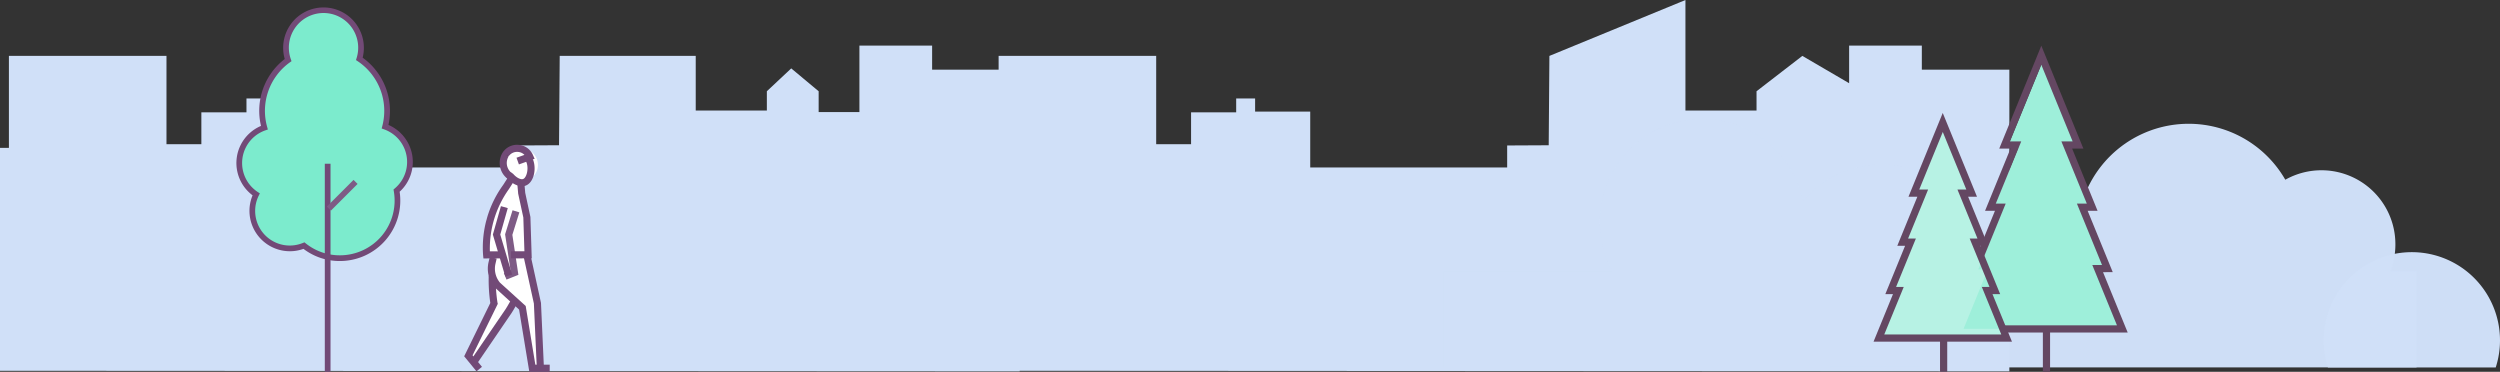
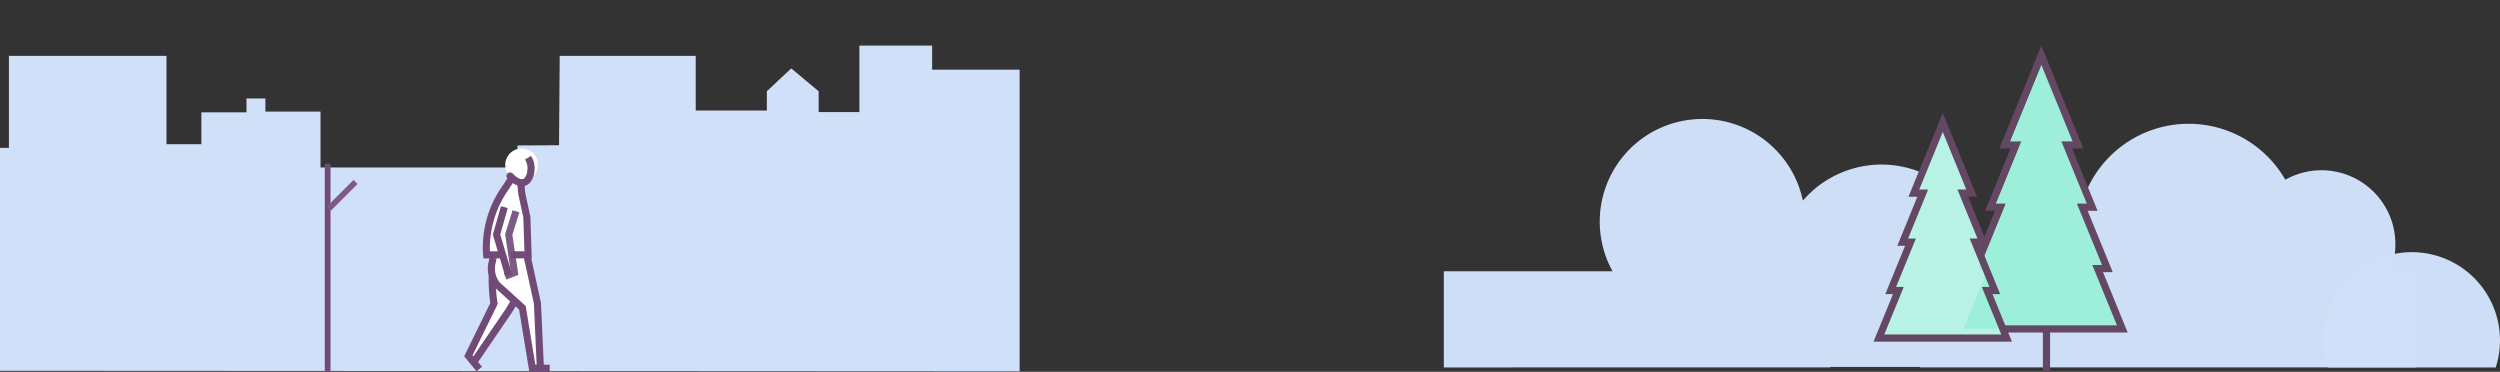
<svg xmlns="http://www.w3.org/2000/svg" width="399.93" height="59.476" viewBox="0 0 399.93 59.476">
  <rect x="0" y="0" width="399.93" height="59.476" fill="#333333" stroke="none" />
  <defs>
    <style>.a,.b{fill:#d0e0f8;}.b{opacity:0.99;}.c{fill:#644762;}.d{fill:#b7f2e4;}.e{fill:#9eefda;}.f{fill:#7cebcd;}.g{fill:#724a77;}.h{fill:#7e5b85;}.i{fill:#fff;}</style>
  </defs>
  <g transform="translate(0 -910.524)">
    <g transform="translate(0 910.524)">
      <path class="a" d="M212.816,572.084v-3.85H201.185v10.629h-6.521v-3.329l-4.387-3.656-3.9,3.656v3.082H175v-8.738H153.241l-.11,14.294-6.645.034v3.517H114.977v-8.936l-8.817,0v-2.1h-3.029v2.219H95.915v5.1h-5.58V569.879H65.128v14.708H63.7v35.663l163.118.092V572.084Z" transform="translate(-63.703 -560.937)" />
-       <path class="a" d="M212.816,570.244v-3.85H201.185v10.629h2.2v-3.329l-9.684-5.655-7.328,5.655v3.082H175V559.1l-21.763,8.941-.11,14.294-6.645.034v3.517H114.977v-8.936l-8.817,0v-2.1h-3.029v2.219H95.915v5.1h-5.58V568.038H65.128v14.708H63.7v35.663l163.118.092V570.244Z" transform="translate(94.623 -559.097)" />
    </g>
    <g transform="translate(16 4.856)">
      <g transform="translate(214.971 924.701)">
        <path class="b" d="M545.149,601.487V586.1H572.14a16.42,16.42,0,1,1,30.446-11.294A16.6,16.6,0,0,1,631.769,585.7q0,.2-.006.4h15.661a17.832,17.832,0,0,1,32.338-14.643,11.826,11.826,0,0,1,17.611,10.363,11.89,11.89,0,0,1-.792,4.279h4.174v15.384h-79.47v-.076H606.972v.076Z" transform="translate(-545.149 -561.74)" />
      </g>
      <path class="b" d="M779.194,588.031a14.106,14.106,0,1,0-26.847,0Z" transform="translate(-395.947 376.417)" />
    </g>
    <g transform="translate(299.715 917.844)">
      <g transform="translate(10.635 46.737)">
-         <rect class="c" width="1.152" height="5.418" />
-       </g>
+         </g>
      <g transform="translate(27.087 45.279)">
        <rect class="c" width="1.152" height="6.876" />
      </g>
      <path class="d" d="M307.418,601.77l-3.063-7.491h1.207l-3.117-7.622h1.228l-3.158-7.722h1.4L297.359,567.8,292.8,578.935h1.4l-3.158,7.722h1.228l-3.117,7.622h1.207L287.3,601.77Z" transform="translate(-286.024 -555.033)" />
      <path class="e" d="M324.449,601.534l-3.888-9.507h1.532l-3.956-9.674H319.7l-4.008-9.8h1.773l-5.781-14.137L305.9,572.552h1.773l-4.008,9.8h1.559l-3.956,9.674H302.8l-3.888,9.507Z" transform="translate(-284.51 -556.255)" />
      <g transform="translate(0 10.739)">
        <path class="c" d="M308.313,602.6H286.171l3.109-7.6h-1.226l3.165-7.738h-1.247l3.206-7.841h-1.419l5.482-13.407,5.483,13.407h-1.419l3.206,7.841h-1.247l3.165,7.738H305.2Zm-20.426-1.152H306.6l-3.109-7.6h1.226l-3.165-7.738H302.8l-3.206-7.841h1.419l-3.767-9.211-3.766,9.211h1.419l-3.206,7.841h1.247l-3.165,7.738H291Z" transform="translate(-286.171 -566.005)" />
      </g>
      <g transform="translate(16.572 0)">
        <path class="c" d="M324.917,602.38H304.941v-1.152H323.2l-3.947-9.653h1.556l-4.016-9.821h1.583l-4.069-9.951h1.8L311.1,559.548,306.086,571.8h1.8l-4.069,9.951H305.4l-3.5,8.561-1.066-.436,2.851-6.973H302.1l4.069-9.951h-1.8L311.1,556.5l6.727,16.451h-1.8l4.069,9.951H318.51l4.016,9.821H320.97Z" transform="translate(-300.832 -556.504)" />
      </g>
    </g>
    <g transform="translate(37.82 911.706)">
-       <path class="f" d="M125.455,562.3a6,6,0,0,0-3.977-5.642,10.014,10.014,0,0,0-4.118-10.846,6,6,0,1,0-11.4.2,9.994,9.994,0,0,0-3.795,10.808,5.994,5.994,0,0,0-1.316,10.672,5.995,5.995,0,0,0,7.642,8.2,9.214,9.214,0,0,0,14.821-8.795A5.985,5.985,0,0,0,125.455,562.3Z" transform="translate(-97.69 -537.582)" />
-       <path class="g" d="M114.179,578.1a9.56,9.56,0,0,1-5.819-1.947,6.4,6.4,0,0,1-2.182.381,6.466,6.466,0,0,1-6.459-6.458,6.365,6.365,0,0,1,.5-2.485,6.452,6.452,0,0,1,1.345-11.108,10.448,10.448,0,0,1,3.8-10.7,6.456,6.456,0,1,1,12.462-.214,10.469,10.469,0,0,1,4.126,10.756,6.45,6.45,0,0,1,1.792,10.69,9.666,9.666,0,0,1-9.572,11.084Zm-5.666-2.992.21.167a8.665,8.665,0,0,0,5.456,1.909,8.751,8.751,0,0,0,8.628-10.267l-.045-.26.2-.169a5.534,5.534,0,0,0-1.7-9.45l-.395-.142.106-.405a9.551,9.551,0,0,0-3.929-10.349l-.284-.19.1-.326a5.546,5.546,0,1,0-10.526.18l.112.323-.277.2a9.535,9.535,0,0,0-3.622,10.313l.115.414-.405.141a5.537,5.537,0,0,0-1.214,9.858l.337.222-.178.363a5.474,5.474,0,0,0-.571,2.438,5.538,5.538,0,0,0,7.629,5.133Z" transform="translate(-97.632 -537.524)" />
      <g transform="translate(14.139 25.007)">
        <rect class="g" width="0.916" height="33.287" />
      </g>
      <g transform="translate(14.467 27.594)">
        <rect class="h" width="6.038" height="0.916" transform="translate(0 4.27) rotate(-45)" />
      </g>
    </g>
    <g transform="translate(74.256 933.689)">
      <path class="i" d="M154.95,595.311l-1.9-7.268.4,0-.381-7.352-.787-4.641-.178-.17a1.617,1.617,0,0,0,.468-.064,2.616,2.616,0,1,0-2.661-1.87,3.018,3.018,0,0,0,.725,1.257l-.7,1.532-2.639,4.329-.478,7,1.186.112-.158,3.09.22.225-.062,3.881-3.914,8.058.857,1.087,5.726-8.035.784-1.523,1.083,1.108,1.59,9.672h1.27Z" transform="translate(-143.235 -569.992)" />
      <path class="i" d="M147.946,584.029l1.294-4.6,1.967.946-1,3.2.06,3.939,2.95-.01-.193-6.491-.825-3.788L149.71,576.2l-3.113,5.107-.139,5.6.135.625,2.609-.007Z" transform="translate(-143.001 -569.462)" />
      <g transform="translate(1.148 24.719)">
        <path class="g" d="M145.295,602.8l-.938-.64,5.476-8.03h0s.426-.66.928-1.575l1,.547c-.524.955-.96,1.628-.978,1.657Z" transform="translate(-144.357 -592.558)" />
      </g>
      <g transform="translate(0 20.937)">
        <path class="g" d="M145.281,604.418l-1.968-2.407,4.179-8.524a25.486,25.486,0,0,1-.254-4.369l1.134.025a23.407,23.407,0,0,0,.268,4.278l.049.2-4.037,8.234,1.507,1.843Z" transform="translate(-143.313 -589.117)" />
      </g>
      <g transform="translate(9.545 17.831)">
        <path class="g" d="M154.057,603.908l-.455-10.054L152,586.535l1.109-.243,1.629,7.462.457,10.1Z" transform="translate(-151.996 -586.292)" />
      </g>
      <g transform="translate(3.782 17.935)">
        <path class="g" d="M156.652,604.762h-3.26l-1.636-9.952-3.918-3.564a4.643,4.643,0,0,1-.974-3.992l.207-.868,1.1.263-.2.861a3.5,3.5,0,0,0,.714,2.979l4.128,3.747,1.543,9.391h2.3Z" transform="translate(-146.754 -586.386)" />
      </g>
      <g transform="translate(2.948 4.979)">
        <path class="g" d="M146.127,587.8l-.054-.51a17.031,17.031,0,0,1,3.217-11.259l.913-1.435.957.61-.957,1.5a16.336,16.336,0,0,0-3.045,9.955l1.854-.005,0,1.135Z" transform="translate(-145.995 -574.6)" />
      </g>
      <g transform="translate(6.769 1.777)">
        <path class="g" d="M151.95,576.548a3.113,3.113,0,0,1-2.172-1.134.573.573,0,1,1,.6-.971l0,.008.005,0a.7.7,0,0,1,.188.144c.513.584,1.183.922,1.558.786.547-.2.926-1.586.552-2.623a4,4,0,0,0-.255-.49l.974-.584a4.843,4.843,0,0,1,.35.689c.524,1.456.09,3.6-1.236,4.076A1.666,1.666,0,0,1,151.95,576.548Z" transform="translate(-149.471 -571.687)" />
      </g>
      <g transform="translate(6.347 10.471)">
        <path class="h" d="M149.508,590.684l-.421-1.054,1.069-.428-.87-5.761,1.192-3.846,1.085.336-1.116,3.6.966,6.394Z" transform="translate(-149.087 -579.595)" />
      </g>
      <g transform="translate(4.589 9.812)">
        <path class="g" d="M149.48,590.27l-1.992-6.721L148.779,579l1.092.31-1.2,4.235,1.9,6.406Z" transform="translate(-147.488 -578.997)" />
      </g>
      <g transform="translate(5.679)">
-         <path class="g" d="M149.756,575.519l-.113-.087a3.177,3.177,0,0,1-.695-4.114l.026-.041a2.747,2.747,0,0,1,2.518-1.2,2.714,2.714,0,0,1,2.329,1.672l.247.558-2.512.9-.384-1.069,1.266-.454a1.571,1.571,0,0,0-1.031-.476,1.638,1.638,0,0,0-1.476.675l-.5-.266.481.3a2.034,2.034,0,0,0,.437,2.625l.095.07Z" transform="translate(-148.479 -570.07)" />
-       </g>
+         </g>
      <g transform="translate(7.484 6.006)">
        <path class="g" d="M150.126,587.7l0-1.135,2.148-.009-.173-5.4-.825-3.809-.15-1.713,1.131-.1.147,1.677.83,3.856.212,6.62Z" transform="translate(-150.122 -575.533)" />
      </g>
    </g>
  </g>
</svg>